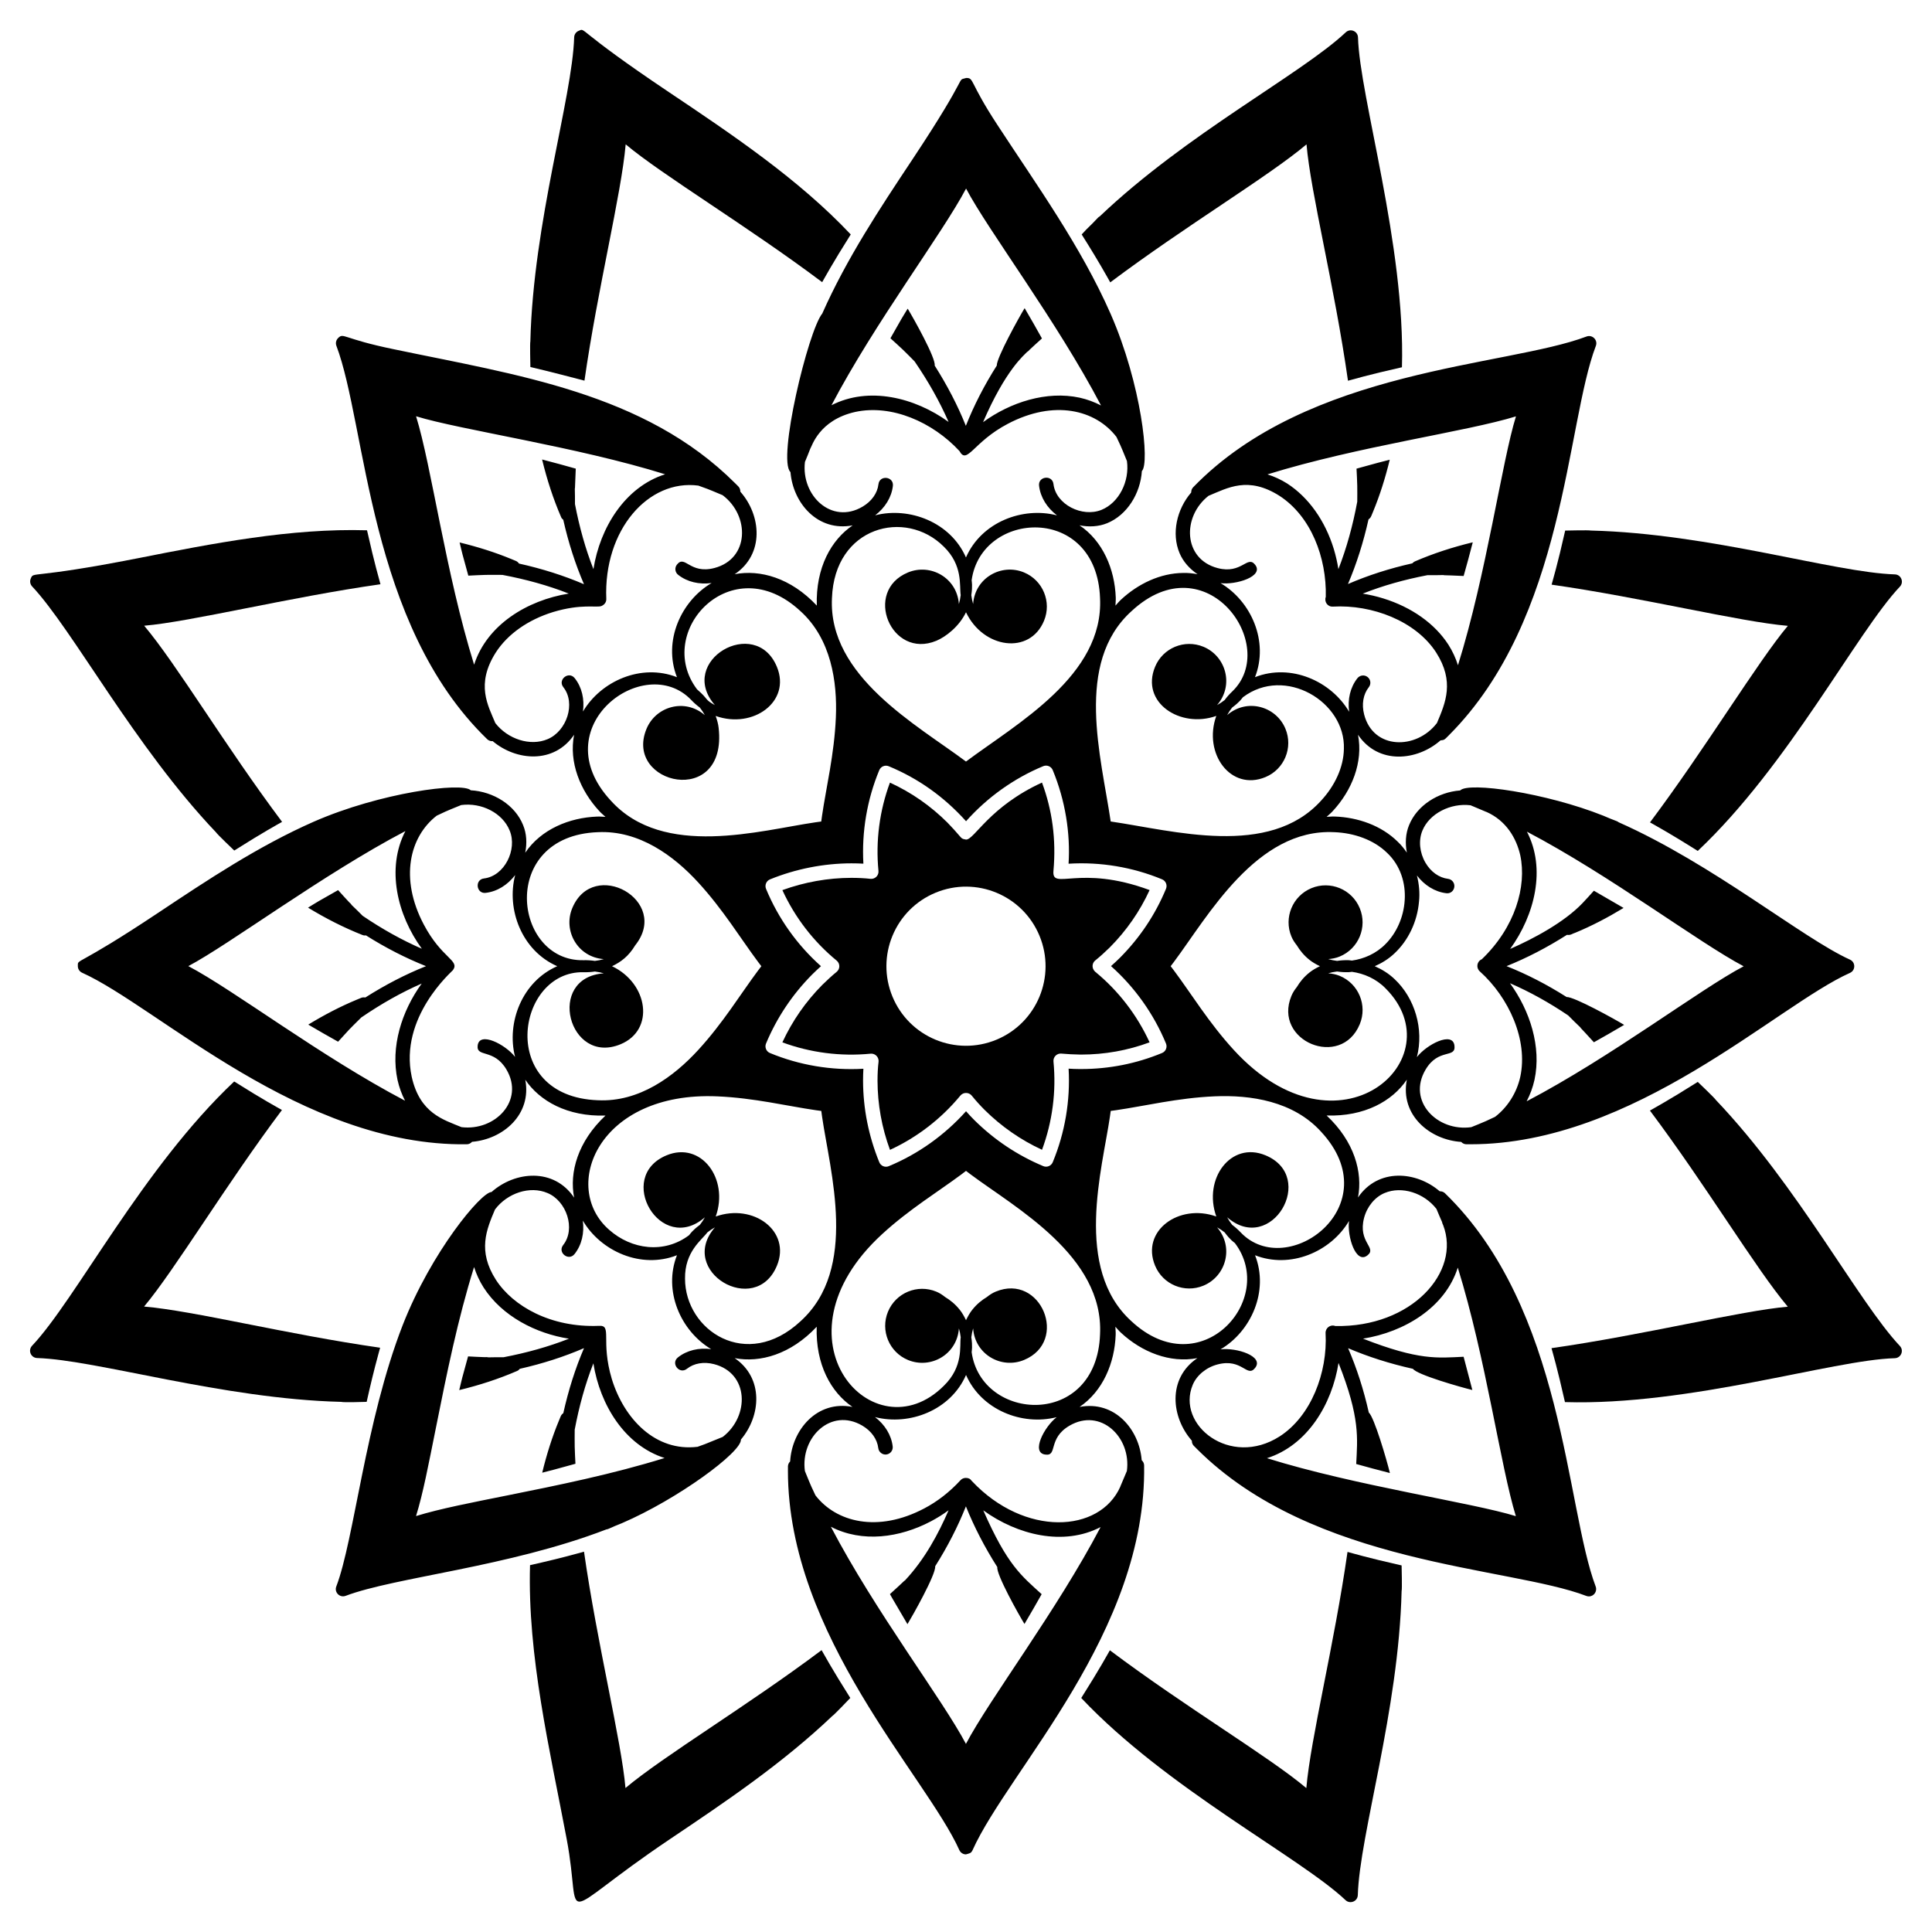
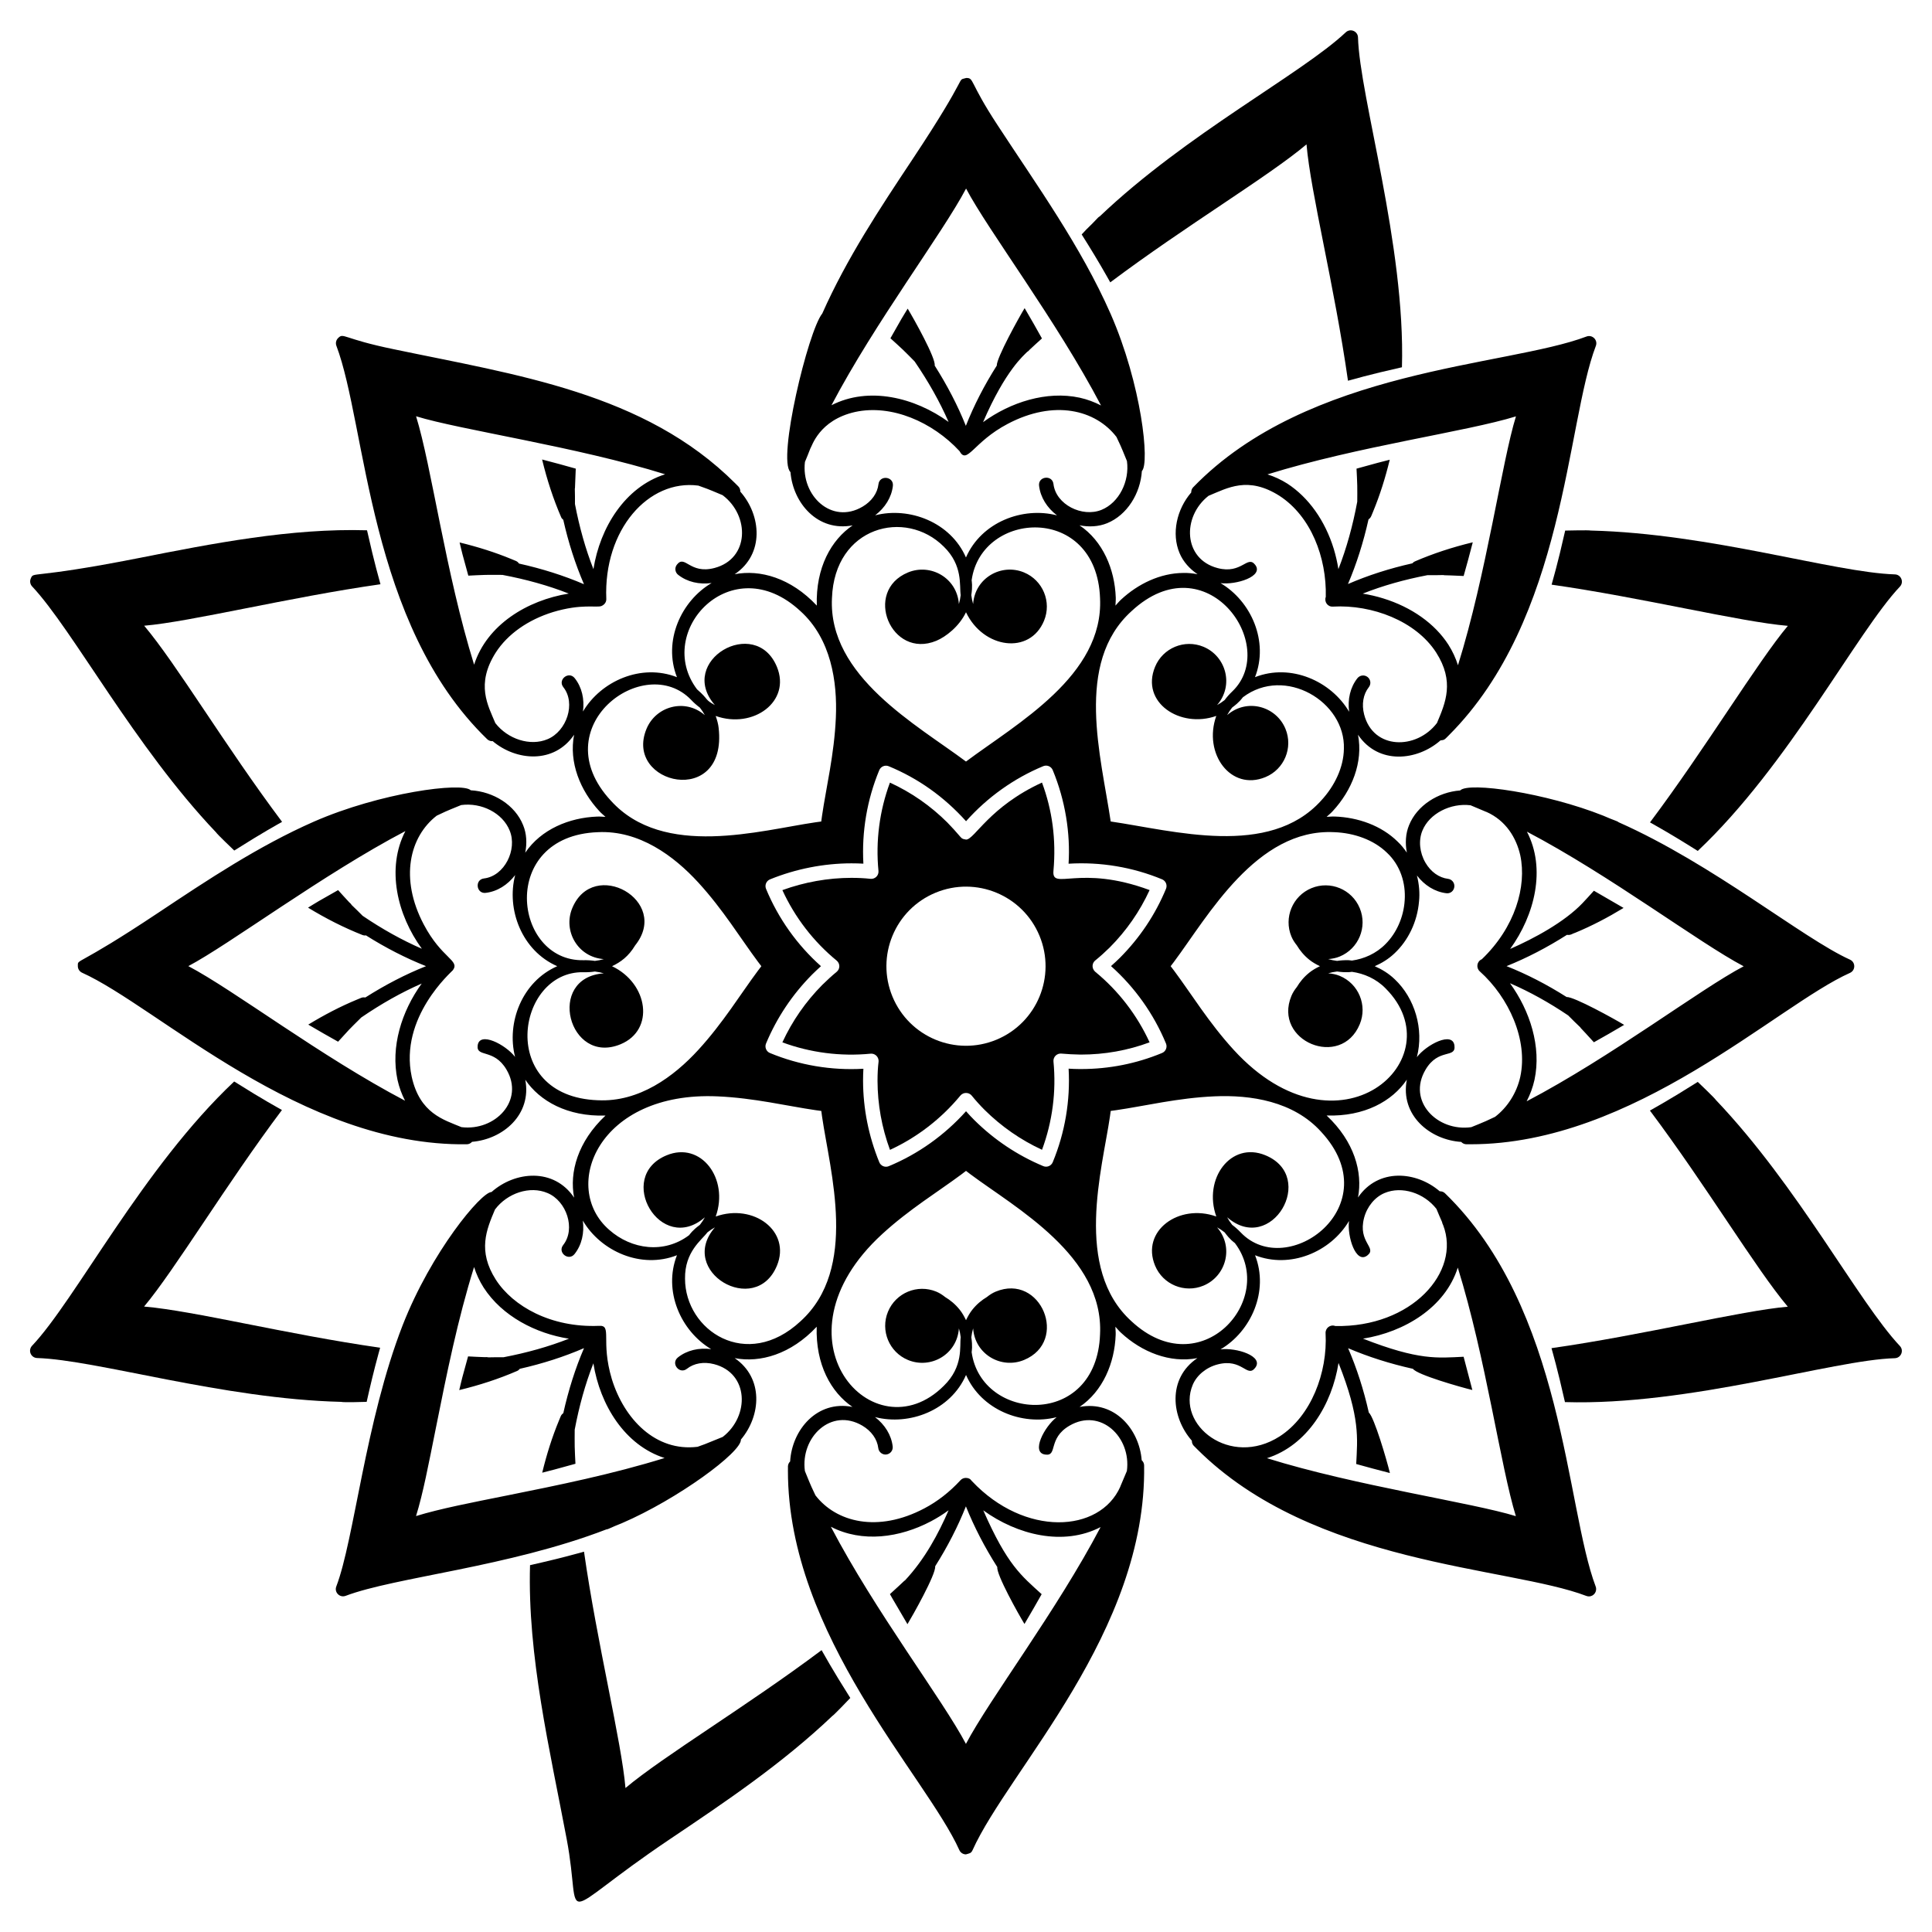
<svg xmlns="http://www.w3.org/2000/svg" fill="#000000" width="800px" height="800px" version="1.1" viewBox="144 144 512 512">
  <g>
    <path d="m490.24 182.26c1.09 12.836 7.41 37.484 10.988 62.637 1.316-0.34 5.18-1.516 14.301-3.57 0.953-32.23-11.219-71.621-11.645-87.414-0.051-1.656-2.027-2.484-3.242-1.348-11.758 11.059-42.168 26.855-65.188 48.766-0.191 0.102-0.359 0.234-0.512 0.391-0.941 1.027-1.984 2.059-3.051 3.09-0.426 0.438-0.816 0.883-1.234 1.32 2.293 3.641 4.547 7.328 6.676 11.102l0.898 1.594c19.992-15 41.836-28 52.008-36.566z" />
    <path d="m558.73 515.57c33.016 0.992 71.02-11.188 87.41-11.633 1.652-0.047 2.484-2.027 1.348-3.238-11.074-11.789-26.871-42.188-48.762-65.191-0.234-0.445-4.438-4.445-4.801-4.793-7.891 4.988-11.535 6.922-12.68 7.594 14.969 19.957 28 41.836 36.539 51.98-12.289 1.043-38.309 7.527-62.621 10.988 0.359 1.371 1.492 5.074 3.566 14.293z" />
    <path d="m646.16 296.22c-16.129-0.504-48.867-10.836-80.586-11.621-0.469-0.141-6.398 0-6.785 0.008-2.055 9.145-3.273 13.086-3.598 14.332 24.191 3.457 49.73 9.812 62.609 10.918-7.953 9.438-21.855 32.531-36.535 52.086l1.617 0.914c3.75 2.121 7.418 4.367 11.039 6.648 24.059-22.668 42.227-58.055 53.574-70.047 1.137-1.199 0.32-3.188-1.336-3.238z" />
-     <path d="m309.81 182.25c9.5 8.008 32.371 21.734 52.074 36.527 0.707-1.203 2.578-4.731 7.574-12.645-13.801-14.656-31.559-26.562-48.164-37.699-25.16-16.863-21.934-17.094-23.941-16.262-0.703 0.289-1.168 0.961-1.191 1.719-0.492 16.113-10.84 48.879-11.613 80.582-0.137 0.438-0.004 6.406 0.008 6.797 4.195 0.949 13.023 3.266 14.332 3.609 3.473-24.332 9.797-49.531 10.922-62.629z" />
    <path d="m152.14 297.35c-0.289 0.699-0.145 1.504 0.375 2.059 10.766 11.453 27.141 42.48 48.762 65.199 0.234 0.438 4.445 4.449 4.805 4.793 7.887-4.992 11.539-6.941 12.672-7.602-15.074-20.098-27.875-41.684-36.543-51.977 12.32-1.051 38.414-7.543 62.617-10.992-0.363-1.406-1.523-5.227-3.562-14.301-20.152-0.594-40.938 3.5-60.695 7.402-28.848 5.676-27.578 3.391-28.43 5.418z" />
    <path d="m152.11 502.7c0.289 0.699 0.961 1.168 1.715 1.191 15.762 0.484 49.234 10.844 80.574 11.617 0.66 0.199 6.383 0.004 6.769-0.004 0.941-4.199 1.945-8.41 3.09-12.59l0.48-1.754c-24.875-3.555-49.164-9.762-62.555-10.91 8.066-9.598 21.801-32.461 36.535-52.086-1.172-0.684-4.723-2.555-12.656-7.559-24.219 22.816-41.992 57.809-53.57 70.039-0.52 0.551-0.672 1.352-0.383 2.055z" />
    <path d="m298.77 555.21-1.754 0.484c-4.164 1.145-8.363 2.148-12.551 3.09-0.707 24.035 5.25 48.945 9.699 72.512 4.387 23.102-4.098 21.258 27.375 0.094 14.617-9.824 29.727-19.977 43-32.605 0.461-0.246 4.438-4.43 4.797-4.809-5.047-7.981-6.93-11.523-7.606-12.668-19.762 14.82-41.914 28.07-51.973 36.535-1.035-12.246-7.543-38.434-10.988-62.633z" />
-     <path d="m490.19 617.86c-9.902-8.348-31.773-21.285-52.062-36.516-0.633 1.078-2.559 4.688-7.586 12.641 22.562 23.941 58.125 42.289 70.043 53.574 1.195 1.129 3.195 0.328 3.246-1.336 0.496-16.125 10.832-48.848 11.609-80.559 0.16-0.508 0.008-6.418 0-6.809-9.176-2.066-13.027-3.242-14.336-3.582-3.496 24.504-9.781 49.418-10.914 62.586z" />
    <path d="m233.59 233.6c-0.535 0.535-0.711 1.336-0.441 2.043 7.973 21.09 8.414 73.719 39.949 104.24 0.367 0.359 0.852 0.539 1.336 0.539 0.039 0 0.07-0.031 0.105-0.035 6.262 5.297 16.305 6.117 21.602-1.672-1.414 7.297 1.605 14.77 6.723 20.281 0.492 0.539 1.062 0.984 1.594 1.484-0.727-0.023-1.445-0.113-2.176-0.078-7.426 0.273-14.895 3.375-19.09 9.578 0.496-2.504 0.375-5.051-0.562-7.312-2.129-5.332-7.852-8.887-13.875-9.234-2.242-2.254-24.043 0.625-41.605 8.324-14.664 6.457-28.172 15.453-41.238 24.152-22.074 14.703-21.285 12.004-21.285 14.113 0 0.758 0.441 1.445 1.133 1.758 20.043 9.039 58.117 46.07 101.96 45.465 0.551-0.008 1.035-0.266 1.379-0.652 8.195-0.68 15.863-7.207 14.109-16.449 3.805 5.621 11.125 9.809 21.254 9.492-7.352 6.898-9.609 15.047-8.316 21.746-5.359-7.969-15.66-7.023-21.887-1.484-2.707-0.031-15.945 15.832-23.555 35.309-9.902 25.48-12.828 56.801-17.582 69.223-0.59 1.535 0.906 3.07 2.477 2.484 13.148-4.973 43.137-7.609 69.094-17.605 0.211-0.023 0.414-0.078 0.605-0.168 1.109-0.512 2.293-0.996 3.5-1.477 14.766-6.348 31.77-18.84 31.551-22.164 5.332-6.305 6.074-16.297-1.648-21.582 6.734 1.293 14.867-0.996 21.734-8.32-0.32 10 3.789 17.383 9.477 21.246-9.41-1.836-16.035 6.098-16.516 14.453-0.848 0.844-0.504 1.738-0.586 2.484 0 43.574 36.695 81.023 45.426 100.51 0.309 0.691 0.996 1.137 1.75 1.137 0.961-0.293 1.355-0.242 1.758-1.133 9.582-21.281 46.176-57.793 45.461-101.96-0.008-0.543-0.262-1.023-0.645-1.371-0.629-8.152-7.148-15.875-16.461-14.113 6.188-4.191 9.289-11.641 9.566-19.082 0.035-0.73-0.055-1.449-0.078-2.176 0.496 0.531 0.941 1.102 1.484 1.594 5.488 5.098 12.957 8.129 20.25 6.727-8.047 5.426-6.898 15.727-1.469 21.879-0.02 1.215 0.871 1.605 1.344 2.191 30.844 30.852 82.754 31.141 103.19 38.949 0.227 0.086 0.457 0.129 0.688 0.129 1.344 0 2.269-1.352 1.801-2.606-7.957-21.008-8.367-73.648-39.949-104.24-0.379-0.367-0.883-0.527-1.387-0.516-6.211-5.348-16.309-6.211-21.652 1.641 1.273-6.668-0.949-14.812-8.32-21.723 10.031 0.328 17.414-3.816 21.258-9.496-1.832 9.461 6.172 15.969 14.406 16.496 0.352 0.375 0.836 0.625 1.383 0.625h1.137c43.312 0 81.148-36.777 100.51-45.418 1.516-0.676 1.512-2.828 0.008-3.508-12.559-5.668-36.207-25.273-61.309-36.41-0.16-0.133-0.348-0.238-0.547-0.309-1.145-0.418-2.32-0.914-3.516-1.43-15.156-6.043-35.727-9.047-37.938-6.691-5.875 0.445-11.426 3.973-13.539 9.188-0.934 2.269-1.066 4.805-0.59 7.293-0.707-1.039-1.5-2.035-2.441-2.918-4.336-4.273-10.5-6.426-16.645-6.652-0.73-0.031-1.449 0.055-2.176 0.078 0.531-0.496 1.102-0.941 1.594-1.484 5.125-5.519 8.125-12.992 6.723-20.27 5.394 8.016 15.68 6.934 21.863 1.5 0.582-0.098 0.875-0.016 1.41-0.547l0.805-0.805c30.871-30.871 31.062-82.543 38.953-103.19 0.59-1.547-0.918-3.066-2.473-2.488-21.27 8.039-73.676 8.383-104.24 39.949-0.367 0.379-0.527 0.879-0.516 1.375-3.844 4.469-5.285 10.891-3.09 16.078 0.949 2.273 2.664 4.164 4.769 5.594-1.238-0.238-2.508-0.379-3.801-0.34-6.09 0.043-11.969 2.883-16.473 7.062-0.539 0.492-0.988 1.062-1.484 1.594 0.023-0.727 0.109-1.445 0.078-2.176-0.277-7.457-3.394-14.918-9.605-19.105 2.496 0.488 5.047 0.371 7.332-0.562 5.269-2.156 8.805-7.852 9.195-13.82 2.137-2.004-0.074-22.922-8.281-41.648-7.887-17.914-19.535-34.055-29.957-50.004-7.633-11.637-6.16-12.508-8.305-12.516-2.906 0.891 1.508-2.168-14.289 21.621-8.527 12.836-17.348 26.105-23.871 40.812-3.727 4.547-11.965 38.746-8.422 42.016 0.672 8.234 7.231 15.887 16.48 14.117-5.641 3.812-9.824 11.164-9.5 21.262-6.906-7.367-15.074-9.613-21.766-8.316 7.957-5.352 7.023-15.641 1.5-21.875 0.008-0.508-0.156-1.016-0.539-1.398l-0.805-0.805c-24.027-24.031-58.113-28.754-90.504-35.547-13.598-2.793-13.242-4.461-14.75-2.957zm-39.68 166.43c10.812-5.695 35.777-24.398 57.52-35.785-5.125 9.906-2.172 22.219 4.367 31.184-5.293-2.301-10.547-5.238-15.688-8.727-0.965-0.969-1.934-1.938-2.891-2.84-0.145-0.246-0.355-0.492-0.652-0.727-1.008-1.062-1.98-2.164-2.965-3.246l-5.078 2.887c-0.977 0.555-1.922 1.184-2.891 1.758 4.723 2.883 9.531 5.316 14.41 7.246 0.23 0.094 0.469 0.137 0.707 0.137 0.07 0 0.129-0.043 0.199-0.051 5.238 3.309 10.582 6.047 15.953 8.176-5.422 2.156-10.805 4.953-16.094 8.309-0.363-0.07-0.738-0.059-1.09 0.09l-1.199 0.496c-4.301 1.781-8.586 4.016-12.824 6.594 5.66 3.32 2.57 1.484 7.906 4.531 3.32-3.641 2.336-2.648 6.148-6.426 5.246-3.59 10.605-6.629 16.008-8.984-5.336 7.363-8.281 16.801-6.41 25.539 0.434 1.945 1.117 3.801 1.996 5.512-22.387-11.754-45.312-29.301-57.434-35.672zm86.59 24.062c-2.519-3.273-9.473-6.894-9.918-2.996-0.367 3.211 4.309 0.715 7.629 6.336 4.875 8.254-3.027 16.367-11.914 15.273-4.785-1.992-11.023-3.633-13.188-13.336-3.383-15.805 10.656-27.879 10.918-28.27 1.891-2.641-2.945-3.027-7.734-12.117-6.461-12.238-3.719-23.285 3.438-28.82 2.473-1.137 1.461-0.777 6.484-2.816 5.371-0.723 10.984 2.094 12.855 6.766 2.082 5.039-1.371 12.043-6.797 12.684-2.539 0.297-2.062 4.129 0.449 3.82 3.055-0.359 5.793-2.094 7.805-4.719-2.387 9.109 1.766 20.062 11.148 24.156-9.293 4.051-13.508 14.922-11.176 24.039zm21.945 11.484c-26.793-0.984-21.684-34.281-3.84-33.93 1.051 0.031 2.066-0.039 3.051-0.184 0.824 0.098 1.613 0.258 2.363 0.48-15.426 1.09-9.348 24.504 4.438 18.793 9.145-3.789 7.34-16.121-2.262-20.68 2.297-1.09 4.367-2.594 6.133-5.527 9.473-11.852-11.086-23.355-16.68-9.844-2.481 5.988 1.438 13 8.371 13.488-0.75 0.223-1.535 0.383-2.359 0.477-0.984-0.145-2.004-0.211-3.051-0.184-18.648 0.367-22.555-32.961 3.836-33.93 10.934-0.543 20.141 6.281 26.59 13.32 6.586 7.18 11.27 14.91 15.82 21.004 0.309 0.426 0.605 0.785 0.91 1.195-0.305 0.41-0.602 0.766-0.906 1.191-4.551 6.098-9.234 13.828-15.82 21.004-6.453 7.043-15.66 13.871-26.594 13.324zm-24.289 104.78c-8.898 1.793-17.605 3.461-23.902 5.414 1.871-6.039 3.281-13.52 5.305-23.578 2.816-14.082 5.731-28.527 10.074-42.418 0.598 1.883 1.438 3.723 2.543 5.453 4.887 7.566 13.805 12.172 22.602 13.539-5.379 2.121-11.195 3.742-17.305 4.91-1.355 0-2.711-0.004-4.019 0.035-0.273-0.066-0.605-0.094-0.977-0.051-1.477-0.035-2.957-0.129-4.434-0.203l-1.52 5.547c-0.301 1.102-0.531 2.262-0.82 3.379 5.391-1.301 10.52-2.981 15.344-5.07 0.293-0.125 0.52-0.332 0.707-0.566 6.023-1.359 11.727-3.195 17.016-5.481-2.305 5.356-4.129 11.133-5.492 17.238-0.289 0.203-0.539 0.473-0.68 0.82l-0.496 1.199c-1.785 4.305-3.238 8.922-4.41 13.75 1.07-0.277 2.148-0.539 3.215-0.828l5.59-1.535c-0.07-1.512-0.164-3.019-0.195-4.527-0.031-1.5-0.008-3.012 0-4.519 1.172-6.215 2.805-12.117 4.949-17.574 1.758 11.078 8.352 21.73 18.871 25.094-13.758 4.273-28.039 7.172-41.965 9.973zm57.383-15.562c-5.594 2.309-4.797 1.93-6.676 2.621-11.125 1.367-19.461-7.356-22.723-17.949-3.062-10.227 0.238-14.383-3.469-14.102-12.656 0.5-22.703-5.16-27.262-12.219-4.906-7.676-2.484-13.277-0.23-18.621 3.266-4.344 9.25-6.356 13.914-4.359 5.043 2.094 7.539 9.488 4.16 13.777-1.578 2.004 1.449 4.375 3.019 2.379 1.902-2.41 2.613-5.566 2.184-8.848 4.754 8.109 15.422 12.91 24.945 9.176-3.695 9.422 0.977 20.066 9.066 24.883-3.266-0.422-6.414 0.297-8.801 2.191-1.996 1.578 0.398 4.598 2.387 3.012 1.863-1.473 4.469-1.922 7.176-1.223 9.277 2.402 9.453 13.77 2.309 19.281zm20.598-30.637c-14.285 13.273-30.582 2.445-30.598-11.289-0.102-7.156 4.402-10.219 5.93-12.281 0.648-0.512 1.316-0.953 2-1.328-10.102 11.637 10.707 23.961 16.426 10.152 3.789-9.145-6.199-16.586-16.219-13.027 3.574-10.043-3.902-19.996-13.023-16.215-13.762 5.699-1.551 26.598 10.148 16.426-0.371 0.684-0.812 1.352-1.324 2-2.047 1.516-2.527 2.352-2.863 2.742-6.606 4.981-15.25 3.816-21.16-1.41-13.031-11.328-2.918-36.766 28.672-35.383 9.734 0.422 18.512 2.574 26.039 3.664 0.52 0.082 0.98 0.129 1.488 0.203 0.074 0.504 0.117 0.969 0.199 1.484 2.125 14.648 9.695 40.32-5.715 54.262zm-9.129-114.6c-0.195-0.473-0.195-1.004 0.004-1.477 0.195-0.473 0.574-0.848 1.047-1.039 6.801-2.773 14.258-4.242 21.566-4.25 1.113 0 2.168 0.027 3.18 0.086-0.473-8.438 0.965-16.957 4.207-24.777 0.41-0.977 1.527-1.445 2.512-1.039 7.762 3.211 14.605 8.027 20.488 14.57 5.644-6.344 12.68-11.363 20.457-14.59 0.984-0.406 2.106 0.062 2.512 1.039 3.332 8.039 4.703 16.742 4.199 24.812 8.445-0.523 16.969 0.902 24.781 4.137 0.98 0.406 1.445 1.531 1.039 2.512-2.832 6.836-6.941 12.988-12.215 18.285-0.797 0.785-1.578 1.512-2.359 2.199 6.305 5.617 11.32 12.668 14.57 20.516 0.195 0.473 0.195 1 0 1.473-0.195 0.473-0.57 0.844-1.039 1.039-6.816 2.824-14.039 4.254-21.461 4.254-0.141-0.004-0.262 0-0.395 0-0.996 0-1.98-0.043-2.91-0.102 0.48 8.441-0.961 16.961-4.203 24.789-0.195 0.473-0.57 0.848-1.043 1.043-0.465 0.195-1.004 0.195-1.477-0.004-6.844-2.867-12.992-6.977-18.273-12.211-0.73-0.73-1.461-1.508-2.188-2.332-5.672 6.336-12.711 11.348-20.477 14.562-0.238 0.098-0.484 0.148-0.734 0.148s-0.504-0.051-0.738-0.148c-0.473-0.195-0.848-0.574-1.039-1.047-2.836-6.949-4.281-14.211-4.301-21.586 0-1.137 0.031-2.191 0.09-3.188-8.469 0.492-16.984-0.945-24.766-4.172-0.473-0.195-0.848-0.57-1.039-1.043-0.195-0.473-0.195-1.004 0.004-1.477 2.863-6.84 6.973-12.988 12.207-18.273 0.77-0.758 1.551-1.5 2.352-2.219-6.309-5.609-11.32-12.656-14.559-20.492zm52.973 226.59c-6.168-11.723-24.008-35.027-35.793-57.543 8.305 4.301 18.242 2.93 26.547-1.457 1.602-0.848 3.156-1.816 4.648-2.906-2.656 6.117-6.238 12.906-11.562 18.59-0.441 0.27 0.539-0.48-3.981 3.625 1.129 1.938-0.949-1.539 4.644 7.965 1.211-1.98 7.598-13.242 7.344-15.344 3.293-5.211 6.019-10.531 8.145-15.879 2.168 5.406 4.953 10.801 8.324 16.098-0.309 1.902 5.555 12.387 7.195 15.074 3.461-5.879 1.508-2.602 4.555-7.898-5.367-4.887-9.113-7.707-15.473-22.219 8.965 6.504 21.207 9.578 31.098 4.434-11.652 22.18-29.371 45.457-35.691 57.461zm42.652-72.324c-2.152 5.164-1.621 3.762-1.734 4.152-5.481 12.34-25.379 13.328-39.305-1.445-0.016-0.023-0.043-0.031-0.059-0.055-0.422-0.609-0.902-0.809-1.594-0.816-0.512 0.008-1.016 0.195-1.383 0.594-2.879 3.129-6.113 5.652-9.617 7.492-12.355 6.519-23.371 3.633-28.836-3.457-1.027-2.231-0.828-1.574-2.801-6.449-1.223-8.938 6.918-16.898 15.211-12.035 2.414 1.418 3.957 3.59 4.238 5.965 0.121 1.055 1.113 1.816 2.133 1.684 1.055-0.125 1.809-1.078 1.684-2.133-0.355-3.043-2.078-5.773-4.688-7.785 9.098 2.367 20.039-1.785 24.125-11.156 4.012 9.184 14.766 13.539 24.02 11.184-3.273 2.527-6.902 9.434-3.016 9.91 3.356 0.484 0.594-4.254 6.406-7.652 8.246-4.824 16.426 3.047 15.215 12.004zm-41.137-31.484c0.027-0.398 0.281-1.473-0.086-3.945 0.098-0.82 0.258-1.609 0.477-2.359 0.484 6.93 7.496 10.852 13.488 8.371 11.977-4.957 4.488-23.082-7.504-18.113-0.875 0.363-1.637 0.867-2.34 1.434-1.328 0.797-2.668 1.863-3.848 3.348-0.652 0.812-1.195 1.77-1.68 2.789-0.484-1.02-1.027-1.977-1.68-2.785-1.184-1.484-2.519-2.547-3.848-3.348-0.703-0.562-1.465-1.07-2.34-1.434-5-2.07-10.734 0.305-12.809 5.305-2.07 5.004 0.305 10.738 5.305 12.809 5.988 2.481 12.996-1.434 13.488-8.371 0.219 0.75 0.383 1.535 0.477 2.356-0.34 2.281 0.805 7.723-4.496 12.875-18.555 18.504-46.688-12.41-16.297-40.246 7.18-6.586 14.91-11.27 21.004-15.82 0.426-0.309 0.785-0.605 1.195-0.91 0.41 0.305 0.766 0.602 1.191 0.91 11.863 8.859 35.367 21.656 34.328 42.41-0.914 25.012-31.445 23.242-34.027 4.727zm144.22 43.457c-11.574-3.594-42.547-8.047-65.961-15.363 10.742-3.41 17.246-14.324 18.965-25.238 5.785 14.57 5.012 20.016 4.688 26.781 6.059 1.633 2.312 0.688 8.93 2.394-0.84-3.488-4.16-14.793-5.594-16.035-1.352-6.039-3.18-11.727-5.484-17.047 5.328 2.277 11.086 4.109 17.184 5.465 1.078 1.57 12.602 4.852 15.742 5.613-0.273-1.062-1.734-6.609-2.316-8.812-6.922 0.324-11.805 1.012-26.66-4.797 11.012-1.754 21.785-8.293 25.117-18.828 7.41 23.816 11.379 52.938 15.391 65.867zm-39.344-69.105c2.652-2.07-2.59-3.418-0.879-9.938 0.785-2.992 2.863-5.519 5.43-6.59 4.578-1.934 10.465-0.016 13.75 4.207 0.488 1.176 0.973 2.344 1.477 3.461 0.051 0.285 0.148 0.566 0.297 0.836 4.789 12.414-8.375 27.141-28.574 26.742-1.367-0.508-2.656 0.566-2.582 1.895 0.57 10.496-3.867 22-12.164 27.352-13.137 8.406-27.484-3.07-23.039-13.672 1.078-2.562 3.613-4.637 6.613-5.406 6.539-1.699 7.766 3.664 9.926 0.918 2.43-3.086-5.008-5.441-9.184-4.898 8.074-4.742 12.906-15.398 9.16-24.945 9.27 3.641 19.996-0.816 24.898-9.086-0.523 4.062 1.797 11.543 4.871 9.125zm-33.551-6.066c-0.719-0.762-1.488-1.434-2.285-2.027-0.516-0.652-0.957-1.324-1.332-2.012 11.676 10.16 23.934-10.719 10.148-16.426-9.164-3.797-16.578 6.231-13.023 16.223-9.914-3.535-20.039 3.812-16.223 13.023 2.07 5.004 7.809 7.379 12.809 5.305 5.988-2.481 8.176-10.207 3.617-15.457 0.688 0.375 1.359 0.816 2.008 1.332 1.504 2.027 2.332 2.504 2.719 2.84 11.285 14.914-9.055 37.77-27.398 20.727-15.434-13.961-7.719-40.445-5.715-54.262 0.082-0.52 0.125-0.98 0.203-1.488 0.504-0.074 0.969-0.121 1.484-0.203 7.527-1.09 16.305-3.246 26.039-3.664 9.539-0.418 20.879 1.266 28.223 9.379 18.191 19.57-8.914 39.629-21.273 26.711zm133.27-70.551c-11.582 6.086-35.082 24.035-57.516 35.781 0.918-1.766 1.633-3.668 2.078-5.684 1.879-8.742-1.195-18.32-6.496-25.605 5.219 2.254 10.367 5.117 15.43 8.535 1.066 1.07 2.133 2.144 3.199 3.141 0.242 0.395-0.332-0.371 3.609 3.969 5.379-3.082 2.305-1.242 8.02-4.609-2.473-1.512-13.27-7.488-15.258-7.387-5.219-3.312-10.531-6.047-15.91-8.18 5.375-2.16 10.738-4.938 16.008-8.293 1.031 0.168 1.477-0.363 2.223-0.566h0.004c4.285-1.773 8.559-4 12.781-6.566-0.914-0.535-5.902-3.422-7.867-4.559-1.008 1.105-2 2.231-3.035 3.309-4.801 5.023-12.863 9.363-19.156 12.117 6.527-9.008 9.551-21.254 4.445-31.074 22.047 11.574 45.52 29.398 57.441 35.672zm-86.035-17.188c0.227-2.207 0.031-4.566-0.559-6.875 2.008 2.606 4.734 4.328 7.769 4.699 1.109 0.16 2.016-0.617 2.144-1.672 0.133-1.055-0.621-2.012-1.672-2.141-2.387-0.297-4.566-1.852-5.977-4.269-1.562-2.672-1.879-5.922-0.816-8.496 1.84-4.543 7.488-7.387 12.766-6.727 5.41 2.254 3.805 1.637 4.203 1.754 5.172 2.297 7.926 6.859 8.977 11.523 1.746 8.23-1.371 19.078-10.203 27.531-1.336 0.566-1.562 2.277-0.539 3.199 7.754 6.965 12.836 18.207 10.742 27.941-0.957 4.336-3.453 8.148-6.684 10.617-0.812 0.371-1.613 0.773-2.434 1.133-1.273 0.559-2.578 1.078-3.875 1.605-8.984 1.262-17.047-6.898-12.121-15.227 3.441-5.844 8.09-2.879 7.668-6.371-0.445-3.906-7.398-0.297-9.961 3.039 1.93-7.457-0.57-15.645-5.879-20.648-1.598-1.531-3.414-2.633-5.285-3.449 1.871-0.816 3.684-1.918 5.281-3.449 3.555-3.352 5.992-8.27 6.453-13.719zm-22.504-18.355c5.324 0.195 10.492 2.039 13.98 5.426 3.59 3.34 5.039 8.102 4.723 12.637-0.277 4.535-2.231 8.727-5.047 11.555-2.516 2.586-5.789 3.973-8.93 4.41-0.293-0.02-0.598-0.09-0.887-0.098-1.047-0.031-2.066 0.039-3.051 0.184-0.824-0.098-1.609-0.258-2.363-0.48 1.027-0.07 2.059-0.262 3.066-0.68 5.004-2.07 7.379-7.809 5.305-12.809-2.07-5-7.805-7.375-12.809-5.305-5 2.07-7.379 7.805-5.305 12.809 0.363 0.875 0.871 1.637 1.434 2.34 0.801 1.328 1.863 2.664 3.348 3.848 0.809 0.652 1.77 1.195 2.789 1.68-1.02 0.484-1.977 1.027-2.789 1.68-1.484 1.18-2.547 2.519-3.344 3.848-0.562 0.703-1.07 1.465-1.434 2.344-4.961 11.973 13.148 19.496 18.113 7.504 2.07-5.004-0.305-10.738-5.305-12.809-1.004-0.418-2.035-0.605-3.066-0.68 0.75-0.223 1.535-0.383 2.359-0.48 0.984 0.148 2 0.215 3.051 0.184 0.289-0.004 0.594-0.078 0.887-0.098 3.144 0.434 6.418 1.82 8.934 4.41 18.559 18.602-12.441 46.648-40.246 16.297-6.586-7.18-11.27-14.91-15.82-21.004-0.309-0.426-0.605-0.785-0.91-1.195 0.305-0.41 0.602-0.77 0.906-1.191 8.945-11.977 21.855-35.352 42.41-34.324zm48.191-110.19c-3.723 11.961-7.82 41.809-15.367 65.953-0.598-1.887-1.441-3.731-2.547-5.461-3.598-5.57-9.727-9.922-17.258-12.25-1.789-0.555-3.602-0.977-5.438-1.266 5.328-2.117 11.062-3.723 17.121-4.887 1.441 0 2.887 0.008 4.277-0.039 0.496 0.125-0.703-0.039 5.348 0.25 1.605-5.894 0.793-2.652 2.418-8.926-5.394 1.301-10.527 2.981-15.355 5.07-0.266 0.117-0.477 0.297-0.66 0.504-6.043 1.352-11.734 3.18-17.059 5.484 2.269-5.316 4.094-11.055 5.449-17.133 0.309-0.207 0.562-0.5 0.715-0.859l0.5-1.199v-0.004c1.781-4.305 3.238-8.922 4.41-13.746-1.07 0.277-2.148 0.535-3.215 0.828l-5.59 1.535c0.07 1.508 0.164 3.019 0.195 4.527 0.031 1.402 0.004 2.816 0 4.227-1.176 6.332-2.832 12.34-4.996 17.875-0.285-1.809-0.695-3.598-1.227-5.363-2.305-7.496-6.672-13.637-12.312-17.305-1.656-1.047-3.43-1.859-5.258-2.441 24.031-7.465 52.777-11.32 65.848-15.375zm-81.477 21.055c5.129-2.117 10.469-5.273 18.816 0.008 8.316 5.402 12.52 16.309 12.262 26.777-0.473 1.301 0.48 2.672 1.895 2.574 10.359-0.586 21.953 3.801 27.352 12.16 4.922 7.703 2.504 13.277 0.215 18.688-5.477 7.168-16.883 7.102-19.297-2.254-0.703-2.711-0.25-5.348 1.234-7.231 0.656-0.832 0.516-2.043-0.32-2.699-0.828-0.656-2.039-0.516-2.699 0.316-1.91 2.422-2.629 5.594-2.195 8.887-4.75-8.09-15.414-12.906-24.941-9.168 3.711-9.469-1.023-20.133-9.133-24.918 4.047 0.527 11.59-1.777 9.168-4.867-2.07-2.652-3.519 2.57-9.941 0.879-9.156-2.402-9.469-13.617-2.414-19.152zm-20.402 30.559c19.824-18.418 39.367 9.152 26.703 21.277-0.766 0.723-1.441 1.492-2.031 2.293-0.648 0.512-1.316 0.953-2.004 1.328 4.555-5.246 2.371-12.973-3.617-15.457-5.004-2.07-10.738 0.305-12.809 5.305-3.926 9.477 6.672 16.418 16.219 13.023-3.547 9.969 3.844 20.02 13.023 16.215 5-2.07 7.379-7.805 5.305-12.809-2.477-5.984-10.211-8.18-15.457-3.617 0.375-0.684 0.812-1.352 1.324-2 2.055-1.523 2.519-2.348 2.859-2.738 11.137-8.41 27.207 1.176 26.762 13.684-0.07 4.863-2.422 9.82-6.047 13.723-13.773 15.223-39.109 7.945-55.75 5.516-2.516-17.137-9.703-41.973 5.519-55.742zm-43.848-111.99c5.801 11.035 24.086 35.188 35.766 57.488-1.758-0.914-3.656-1.621-5.664-2.066-8.762-1.887-18.348 1.203-25.605 6.492 5.977-13.855 10.887-17.766 11.668-18.602 0.246-0.148 0.5-0.359 0.734-0.656 1.047-0.996 2.137-1.957 3.207-2.93-3.125-5.488-1.152-2.164-4.59-8.035-1.484 2.426-7.465 13.223-7.379 15.227-3.324 5.238-6.059 10.566-8.195 15.965-2.148-5.383-4.934-10.723-8.262-15.973 0.367-1.871-5.508-12.379-7.152-15.086-0.543 0.926-1.148 1.828-1.68 2.766l-2.894 5.09c1.109 1.012 2.238 2.012 3.324 3.047 1.047 1 2.062 2.051 3.086 3.086 3.602 5.258 6.641 10.625 9.004 16.039-8.977-6.504-21.145-9.492-31.035-4.43 11.555-21.992 29.406-45.508 35.668-57.422zm-42.703 72.453c0.488-1.168 0.973-2.336 1.402-3.477 0.441-0.605 2.289-7.621 11.941-9.777 9.629-2.07 20.453 2.66 27.602 10.355 2.055 3.766 3.617-2.367 12.777-7.184 12.305-6.496 23.289-3.762 28.84 3.457 1.055 2.289 0.789 1.496 2.777 6.391 0.73 5.363-2.086 11.027-6.734 12.93-5.109 2.078-12.094-1.395-12.738-6.836-0.297-2.527-4.121-2.074-3.816 0.449 0.359 3.074 2.106 5.836 4.754 7.856-9.066-2.363-20.031 1.754-24.129 11.152-4.098-9.387-15.027-13.488-24.062-11.172 2.621-2.016 4.344-4.75 4.695-7.789 0.289-2.527-3.535-2.973-3.824-0.441-0.27 2.356-1.805 4.523-4.211 5.938-8.211 4.836-16.32-2.953-15.273-11.852zm36.781 22.426c5.137 4.996 4.117 10.332 4.496 12.875-0.098 0.82-0.258 1.605-0.477 2.356-0.484-6.93-7.496-10.852-13.488-8.371-11.973 4.961-4.488 23.078 7.504 18.113 2.508-1.039 6.086-3.805 7.867-7.566 4.578 9.633 16.902 11.379 20.68 2.258 2.07-5-0.305-10.738-5.305-12.809-5.984-2.481-13.004 1.434-13.488 8.371-0.219-0.75-0.383-1.535-0.477-2.356 0.371-2.492 0.113-3.559 0.086-3.949 2.59-18.57 33.113-20.27 34.027 4.731 1.023 20.5-21.992 33.219-35.523 43.32-12.98-9.715-36.559-22.574-35.52-43.32 0.691-19.012 19.48-23.758 29.617-13.652zm-37.969 17.113c8.117 7.344 9.801 18.684 9.383 28.223-0.418 9.73-2.574 18.512-3.668 26.039-0.082 0.52-0.129 0.98-0.203 1.488-0.504 0.074-0.969 0.117-1.484 0.203-14.652 2.125-40.32 9.695-54.262-5.715-18.129-19.508 8.883-39.664 21.281-26.707 0.719 0.762 1.488 1.438 2.285 2.027 0.516 0.652 0.957 1.324 1.332 2.012-5.25-4.555-12.977-2.371-15.457 3.621-6.129 14.793 21.52 21.086 19.113-0.254-0.109-1.035-0.406-2.098-0.785-3.16 9.934 3.535 20.035-3.816 16.223-13.023-5.691-13.742-26.609-1.578-16.43 10.148-2.852-1.555-1.492-1.371-4.727-4.172-11.551-15.277 9.156-37.688 27.398-20.73zm-27.055-33.266c2.59 0.957 1.617 0.504 6.434 2.539 7.242 5.449 7.113 16.871-2.195 19.301-6.559 1.703-7.754-3.633-9.918-0.902-0.656 0.832-0.516 2.043 0.32 2.699 2.418 1.906 5.578 2.617 8.871 2.18-8.035 4.703-12.957 15.34-9.184 24.953-9.48-3.719-20.129 1.031-24.906 9.098 0.434-3.285-0.285-6.438-2.188-8.836-1.578-1.992-4.594 0.395-3.012 2.391 3.367 4.25 0.902 11.652-4.184 13.777-4.602 1.945-10.547-0.016-13.844-4.266-1.926-4.676-5.262-10.234 0.129-18.719 3.144-4.863 8.539-8.668 15.18-10.711 7.492-2.25 11.402-1.113 12.777-1.578 0.965-0.398 1.352-1.172 1.324-1.887-0.762-18.367 11.211-31.793 24.395-30.039zm-8.809-3.004c-10.605 3.363-17.27 14.117-18.996 25.145-2.109-5.359-3.727-11.156-4.894-17.242 0-1.379 0.008-2.758-0.039-4.086 0.105-0.43-0.027 0.488 0.25-5.312-6.027-1.645-2.387-0.719-8.922-2.422 1.301 5.387 2.981 10.516 5.066 15.332 0.117 0.273 0.332 0.461 0.543 0.645 1.359 6.047 3.203 11.77 5.492 17.078-5.352-2.301-11.125-4.117-17.223-5.477-0.203-0.297-0.473-0.551-0.824-0.695l-1.199-0.496c-4.297-1.781-8.902-3.231-13.715-4.398 0.273 1.055 0.492 2.152 0.777 3.195l1.531 5.598c1.516-0.07 3.031-0.164 4.547-0.199 1.488-0.031 2.992-0.008 4.488 0 6.219 1.168 12.129 2.805 17.586 4.949-11.039 1.77-21.703 8.309-25.086 18.848-7.555-24.281-11.277-52.621-15.383-65.836 11.578 3.59 42.621 8.062 66 15.375z" />
    <path d="m361.92 405c-4.41 4.449-7.965 9.57-10.582 15.234 7.398 2.738 15.426 3.777 23.375 3.004 0.062-0.004 0.129-0.008 0.188-0.008 0.754 0 1.445 0.445 1.758 1.141 0.145 0.32 0.211 0.703 0.164 1.051-0.18 1.48-0.27 3.117-0.27 5.004 0.016 6.227 1.125 12.379 3.301 18.301 7.148-3.285 13.566-8.23 18.648-14.375 0.191-0.23 0.434-0.414 0.703-0.535 0.793-0.352 1.754-0.145 2.301 0.523 1.125 1.379 2.273 2.644 3.398 3.769 4.453 4.418 9.574 7.977 15.242 10.598 2.762-7.445 3.809-15.492 3.035-23.391-0.055-0.57 0.145-1.137 0.551-1.543 0.402-0.406 0.973-0.613 1.535-0.559 1.508 0.137 3.332 0.238 5.086 0.262h0.117c6.277 0 12.379-1.09 18.184-3.246-3.32-7.231-8.266-13.664-14.391-18.684-0.246-0.207-0.441-0.473-0.562-0.773l-0.016-0.039c-0.316-0.781-0.082-1.68 0.574-2.207 1.277-1.031 2.523-2.152 3.809-3.414 4.438-4.457 8-9.578 10.59-15.234-18.672-6.914-25.949 0.254-25.484-5.09 0.754-8.344-0.328-16.113-3.035-23.402-13.926 6.402-17.91 15.09-20.102 15.113-0.695-0.152-0.977-0.086-1.48-0.672-1.121-1.309-2.277-2.606-3.484-3.836-4.457-4.441-9.578-8.004-15.23-10.59-2.766 7.449-3.812 15.496-3.039 23.398 0.055 0.578-0.148 1.148-0.562 1.555-0.418 0.41-0.992 0.605-1.562 0.543-1.57-0.172-3.227-0.258-5.062-0.258-6.164 0.004-12.438 1.125-18.277 3.254 3.312 7.227 8.258 13.648 14.387 18.676 0.441 0.367 0.703 0.914 0.703 1.488 0 0.578-0.258 1.121-0.707 1.488-1.309 1.07-2.578 2.254-3.801 3.453zm30.008-24.422c10.758-4.457 23.09 0.652 27.547 11.41 4.457 10.758-0.652 23.09-11.41 27.547-10.758 4.453-23.09-0.652-27.547-11.41-4.457-10.762 0.652-23.094 11.41-27.547z" />
  </g>
</svg>